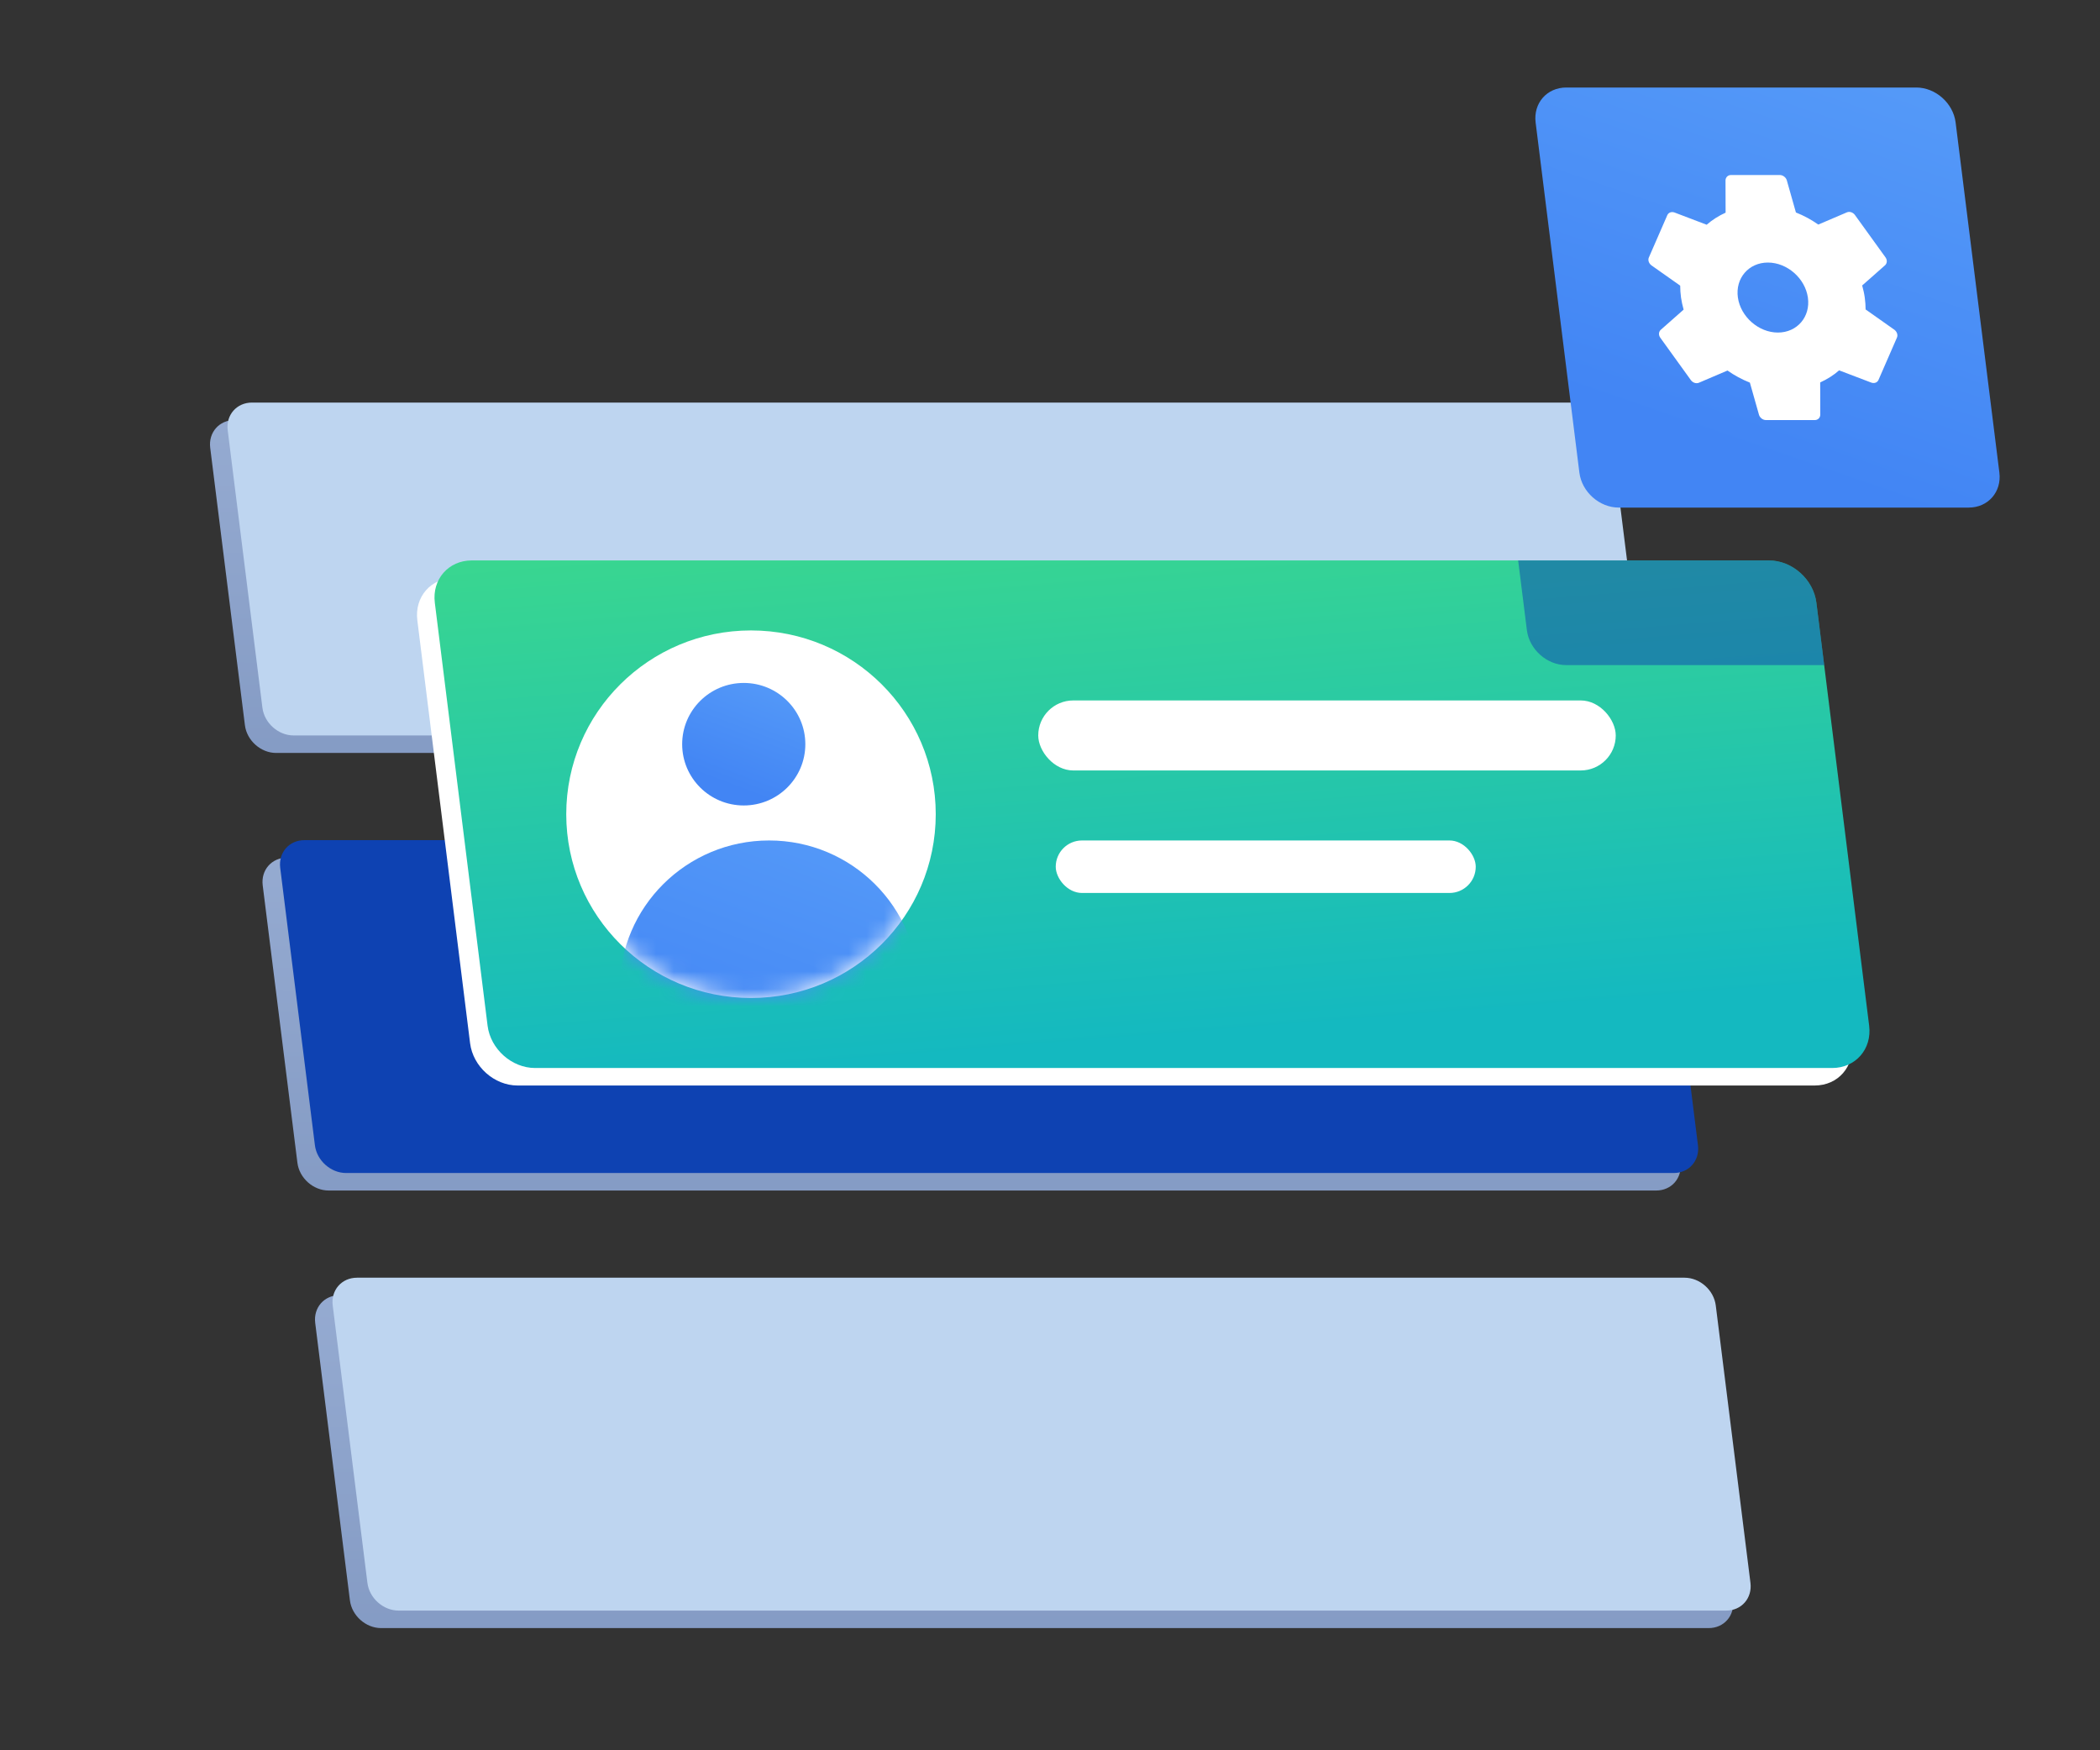
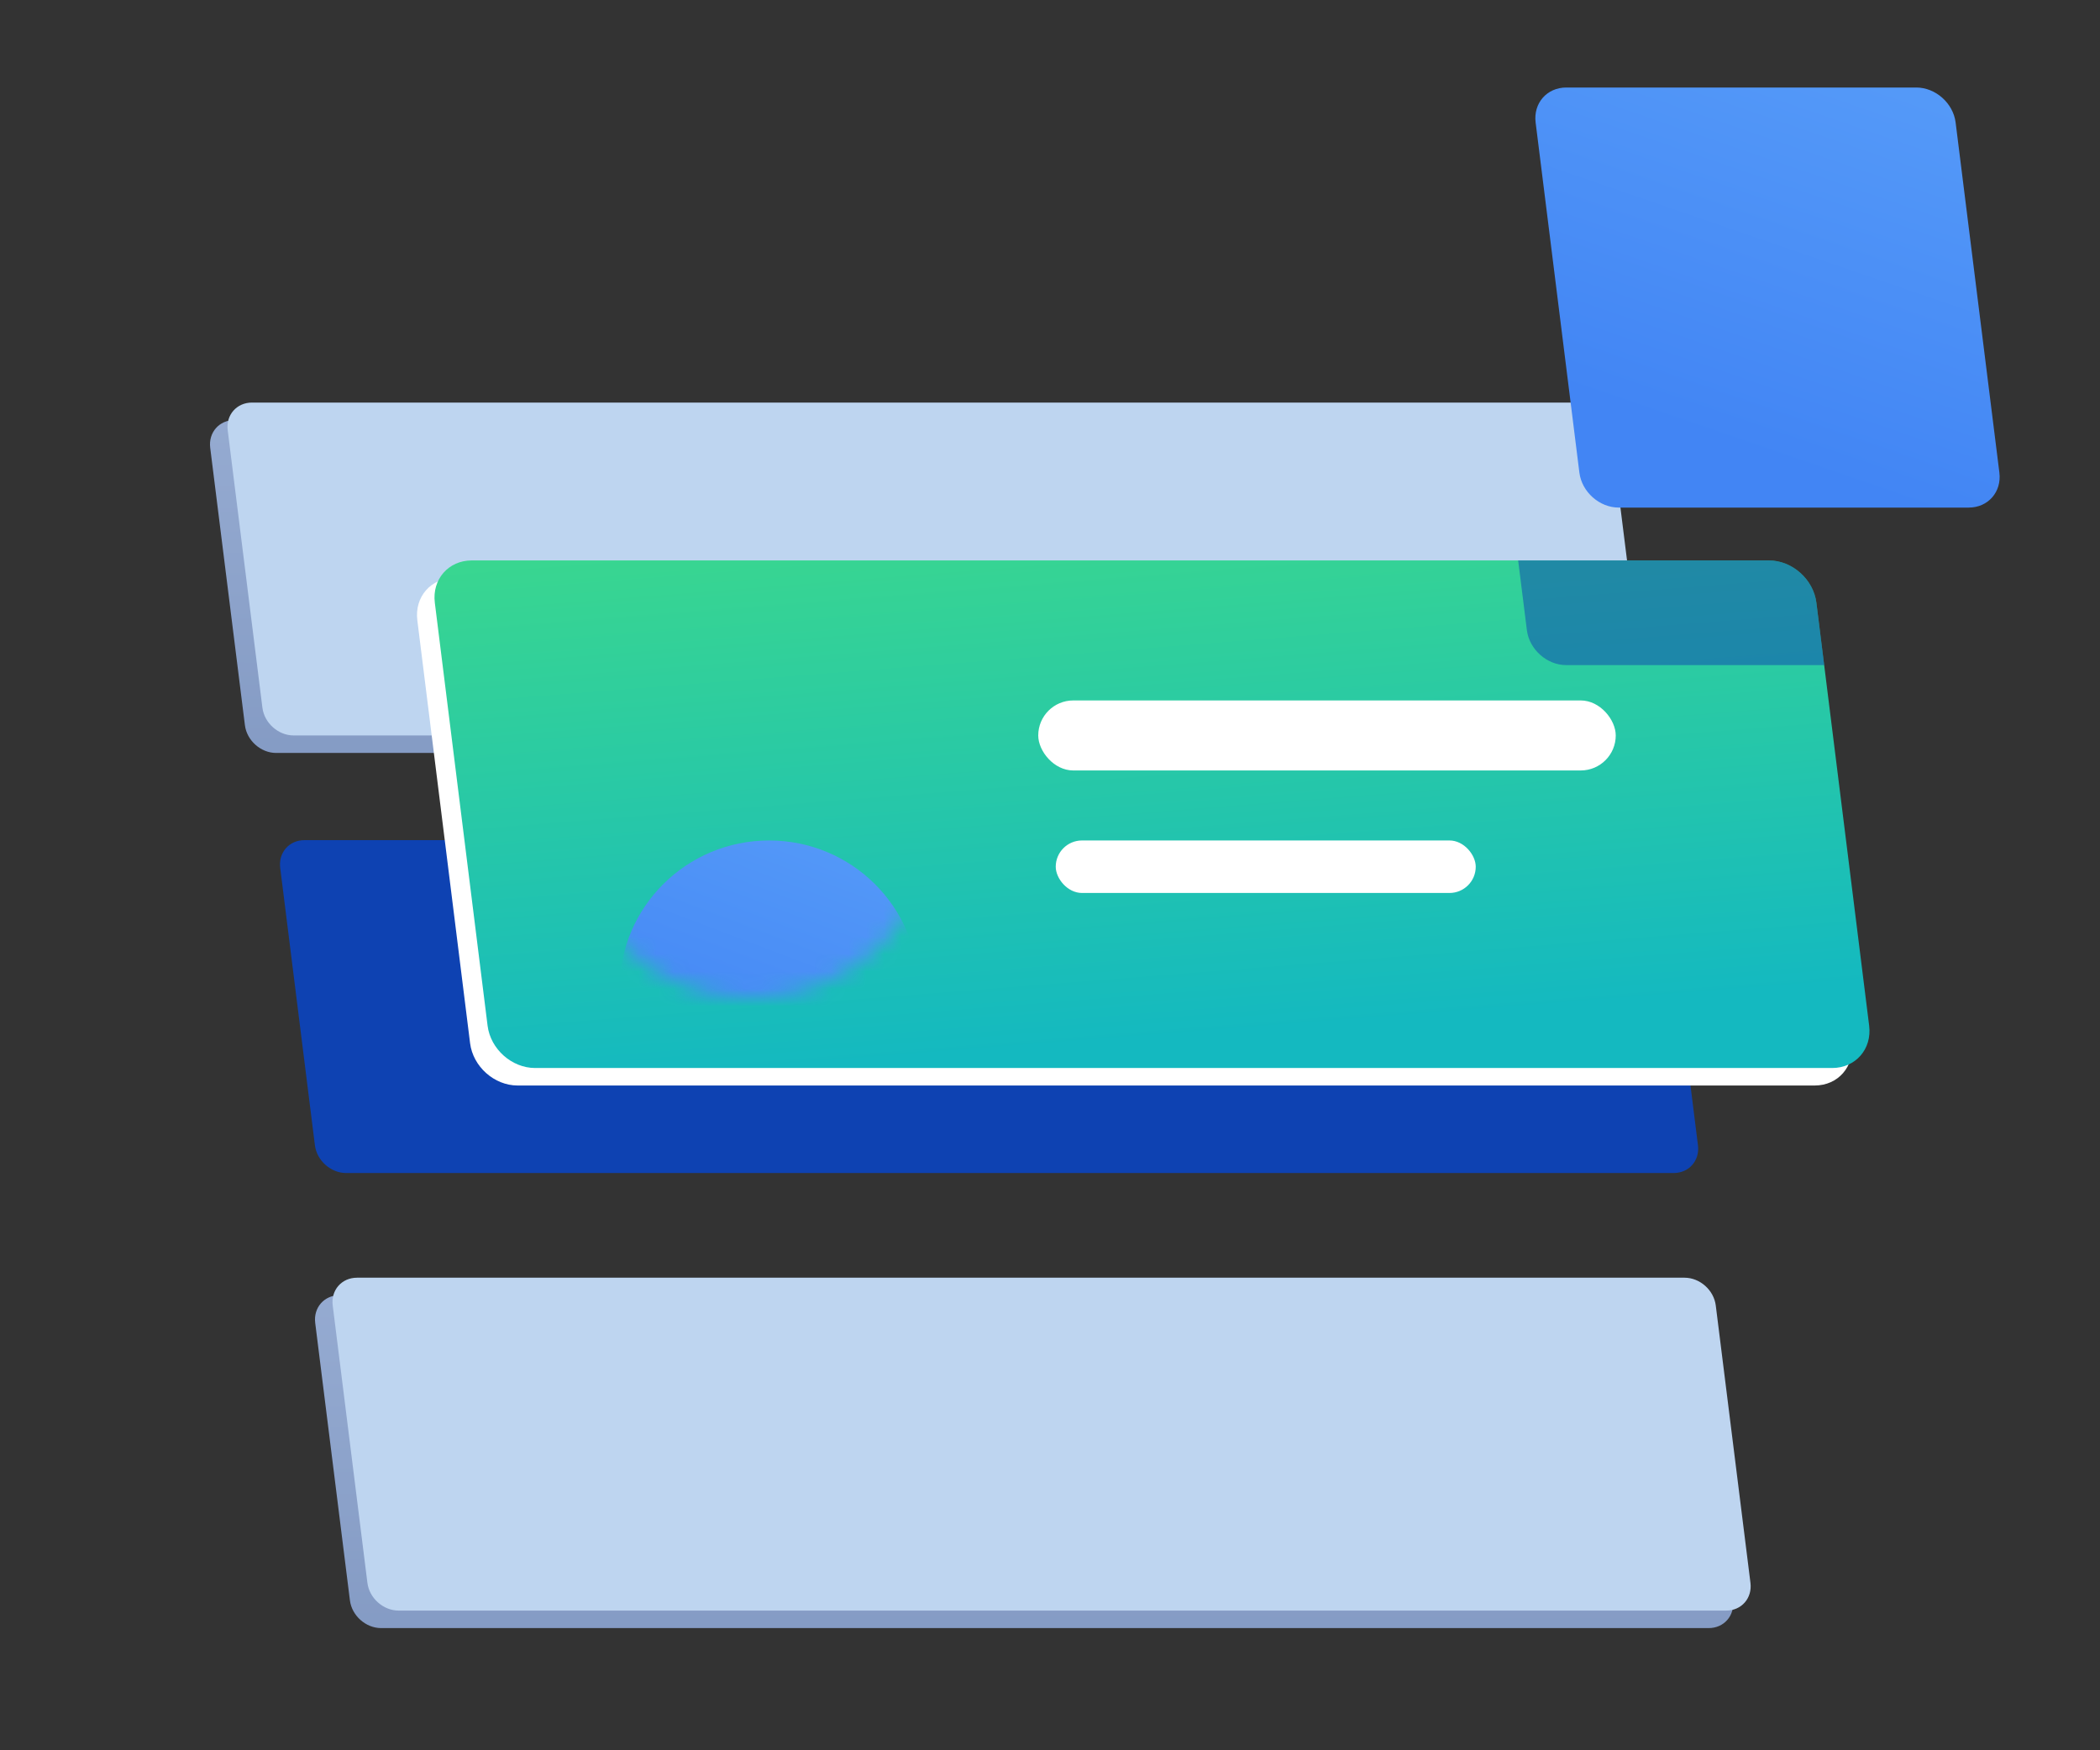
<svg xmlns="http://www.w3.org/2000/svg" width="120" height="100" viewBox="0 0 120 100" fill="none">
  <rect x="0" y="0" width="120" height="100" fill="#333333" stroke="none" />
  <path fill-rule="evenodd" clip-rule="evenodd" d="M19.4 74H95.26C96.136 74 96.934 74.71 97.044 75.585L99.026 91.434C99.136 92.309 98.514 93.019 97.639 93.019H21.779C20.903 93.019 20.104 92.309 19.995 91.434L18.012 75.585C17.903 74.71 18.524 74 19.4 74Z" fill="url(#paint0_linear_875_15234)" />
-   <path fill-rule="evenodd" clip-rule="evenodd" d="M16.4 49H92.26C93.136 49 93.934 49.71 94.044 50.585L96.026 66.434C96.136 67.309 95.514 68.019 94.639 68.019H18.779C17.903 68.019 17.104 67.309 16.995 66.434L15.012 50.585C14.903 49.71 15.524 49 16.4 49Z" fill="url(#paint1_linear_875_15234)" />
  <path fill-rule="evenodd" clip-rule="evenodd" d="M13.4 24H89.26C90.136 24 90.934 24.71 91.044 25.585L93.026 41.434C93.136 42.309 92.514 43.019 91.639 43.019H15.779C14.903 43.019 14.104 42.309 13.995 41.434L12.012 25.585C11.903 24.71 12.524 24 13.4 24Z" fill="url(#paint2_linear_875_15234)" />
  <path fill-rule="evenodd" clip-rule="evenodd" d="M20.4 73H96.26C97.136 73 97.934 73.71 98.044 74.585L100.026 90.434C100.136 91.309 99.514 92.019 98.639 92.019H22.779C21.903 92.019 21.104 91.309 20.995 90.434L19.012 74.585C18.903 73.71 19.524 73 20.4 73Z" fill="#BED5F0" />
  <path fill-rule="evenodd" clip-rule="evenodd" d="M17.4 48H93.26C94.136 48 94.934 48.71 95.044 49.585L97.026 65.434C97.136 66.309 96.514 67.019 95.639 67.019H19.779C18.903 67.019 18.104 66.309 17.995 65.434L16.012 49.585C15.903 48.71 16.524 48 17.4 48Z" fill="#0E42B2" />
  <path fill-rule="evenodd" clip-rule="evenodd" d="M14.4 23H90.26C91.136 23 91.934 23.71 92.044 24.585L94.026 40.434C94.136 41.309 93.514 42.019 92.639 42.019H16.779C15.903 42.019 15.104 41.309 14.995 40.434L13.012 24.585C12.903 23.71 13.524 23 14.4 23Z" fill="#BED5F0" />
  <path fill-rule="evenodd" clip-rule="evenodd" d="M25.958 33.019H100.08C101.412 33.019 102.627 34.101 102.794 35.436L105.809 59.602C105.976 60.937 105.031 62.019 103.698 62.019H29.576C28.244 62.019 27.029 60.937 26.862 59.602L23.847 35.436C23.681 34.101 24.626 33.019 25.958 33.019Z" fill="white" />
  <path fill-rule="evenodd" clip-rule="evenodd" d="M26.958 32.019H101.08C102.412 32.019 103.627 33.101 103.794 34.436L106.809 58.602C106.976 59.937 106.031 61.019 104.698 61.019H30.576C29.244 61.019 28.029 59.937 27.862 58.602L24.847 34.436C24.681 33.101 25.626 32.019 26.958 32.019Z" fill="url(#paint3_linear_875_15234)" />
  <path opacity="0.5" fill-rule="evenodd" clip-rule="evenodd" d="M104.239 38H89.5C88.395 38 87.388 37.105 87.25 36L86.752 32.019H101.08C102.412 32.019 103.627 33.101 103.794 34.436L104.239 38Z" fill="#0E42B2" />
  <rect x="59.328" y="40.019" width="33" height="4" rx="2" fill="white" />
  <rect x="60.328" y="48.019" width="24" height="3" rx="1.5" fill="white" />
-   <ellipse cx="42.914" cy="46.519" rx="10.557" ry="10.5" fill="white" />
  <mask id="mask0_875_15234" style="mask-type:luminance" maskUnits="userSpaceOnUse" x="32" y="36" width="22" height="22">
    <ellipse cx="42.914" cy="46.519" rx="10.557" ry="10.5" fill="white" />
  </mask>
  <g mask="url(#mask0_875_15234)">
-     <ellipse cx="42.5" cy="42.519" rx="3.519" ry="3.5" fill="url(#paint4_linear_875_15234)" />
    <ellipse cx="43.949" cy="56.519" rx="8.546" ry="8.5" fill="url(#paint5_linear_875_15234)" />
  </g>
  <path fill-rule="evenodd" clip-rule="evenodd" d="M89.5 5H109.5C110.604 5 111.612 5.895 111.75 7L114.25 27C114.388 28.105 113.604 29 112.5 29H92.5C91.395 29 90.388 28.105 90.25 27L87.75 7C87.612 5.895 88.395 5 89.5 5Z" fill="url(#paint6_linear_875_15234)" />
-   <path fill-rule="evenodd" clip-rule="evenodd" d="M101.708 10C101.878 10 102.047 10.13 102.1 10.29L102.624 12.14C103.08 12.32 103.503 12.55 103.903 12.83L105.543 12.13C105.694 12.07 105.883 12.13 105.994 12.28L107.74 14.7C107.851 14.85 107.838 15.04 107.724 15.15L106.41 16.31C106.473 16.54 106.526 16.77 106.558 17C106.591 17.23 106.604 17.46 106.606 17.68L108.251 18.84C108.397 18.95 108.464 19.14 108.396 19.29L107.341 21.71C107.273 21.86 107.101 21.92 106.933 21.86L105.093 21.16C104.773 21.44 104.406 21.67 104.011 21.85L104.016 23.7C104.01 23.87 103.878 24 103.708 24H100.908C100.738 24 100.57 23.87 100.517 23.71L99.993 21.86C99.537 21.68 99.114 21.45 98.714 21.17L97.074 21.87C96.923 21.93 96.734 21.87 96.623 21.72L94.877 19.3C94.766 19.15 94.778 18.96 94.893 18.85L96.207 17.69C96.144 17.46 96.091 17.23 96.058 17C96.026 16.77 96.013 16.54 96.011 16.32L94.366 15.16C94.22 15.05 94.153 14.86 94.221 14.71L95.276 12.29C95.344 12.14 95.516 12.08 95.684 12.14L97.524 12.84C97.844 12.56 98.211 12.33 98.606 12.15L98.601 10.3C98.607 10.13 98.739 10 98.909 10H101.708ZM101.023 15C99.923 15 99.151 15.9 99.308 17C99.466 18.1 100.494 19 101.594 19C102.694 19 103.466 18.1 103.308 17C103.151 15.9 102.123 15 101.023 15Z" fill="white" />
  <defs>
    <linearGradient id="paint0_linear_875_15234" x1="-154.919" y1="26.17" x2="-155.409" y2="135.4" gradientUnits="userSpaceOnUse">
      <stop stop-color="#BDD0F0" />
      <stop offset="1" stop-color="#6079A8" />
    </linearGradient>
    <linearGradient id="paint1_linear_875_15234" x1="-157.919" y1="1.17" x2="-158.409" y2="110.4" gradientUnits="userSpaceOnUse">
      <stop stop-color="#BDD0F0" />
      <stop offset="1" stop-color="#6079A8" />
    </linearGradient>
    <linearGradient id="paint2_linear_875_15234" x1="-160.919" y1="-23.83" x2="-161.409" y2="85.4" gradientUnits="userSpaceOnUse">
      <stop stop-color="#BDD0F0" />
      <stop offset="1" stop-color="#6079A8" />
    </linearGradient>
    <linearGradient id="paint3_linear_875_15234" x1="-18.145" y1="21.209" x2="-14.636" y2="65.76" gradientUnits="userSpaceOnUse">
      <stop stop-color="#4BE479" />
      <stop offset="1" stop-color="#14B9C0" />
    </linearGradient>
    <linearGradient id="paint4_linear_875_15234" x1="37.061" y1="24.846" x2="31.001" y2="40.857" gradientUnits="userSpaceOnUse">
      <stop stop-color="#72BAFF" />
      <stop offset="1" stop-color="#4285F4" />
    </linearGradient>
    <linearGradient id="paint5_linear_875_15234" x1="30.739" y1="13.598" x2="16.021" y2="52.483" gradientUnits="userSpaceOnUse">
      <stop stop-color="#72BAFF" />
      <stop offset="1" stop-color="#4285F4" />
    </linearGradient>
    <linearGradient id="paint6_linear_875_15234" x1="80.495" y1="-43.595" x2="61.179" y2="12.518" gradientUnits="userSpaceOnUse">
      <stop stop-color="#72BAFF" />
      <stop offset="1" stop-color="#4285F4" />
    </linearGradient>
  </defs>
</svg>